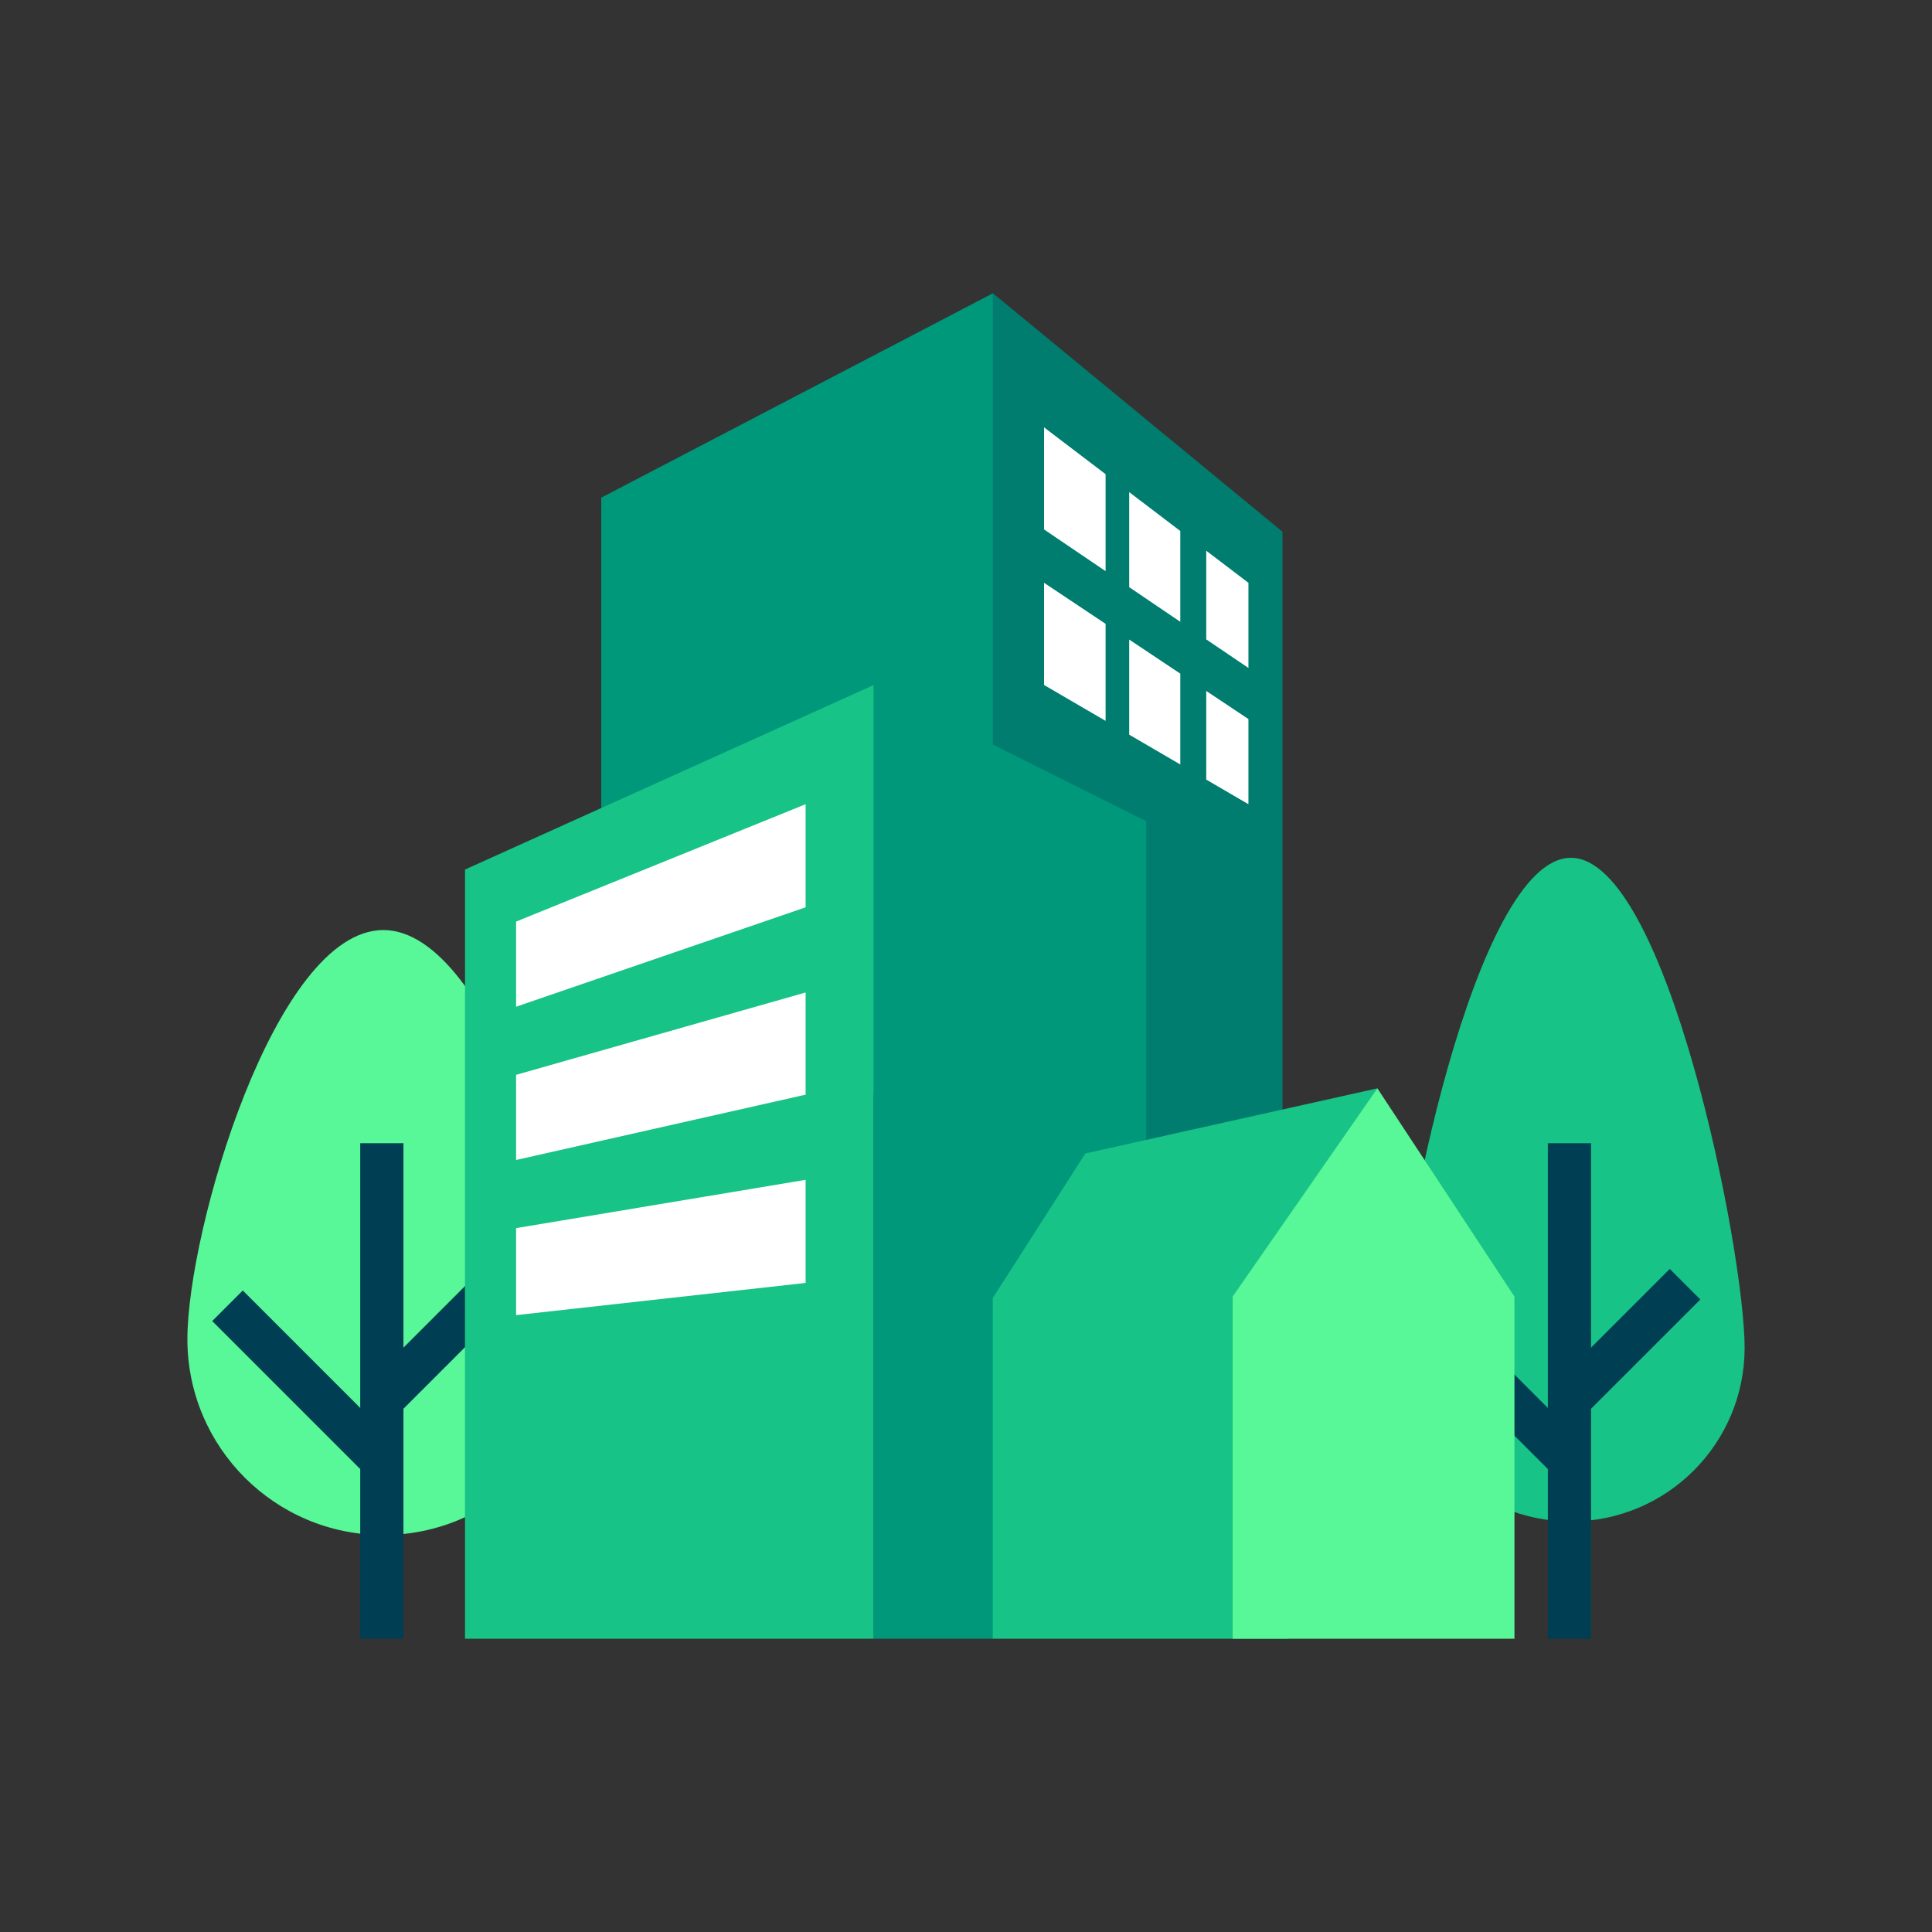
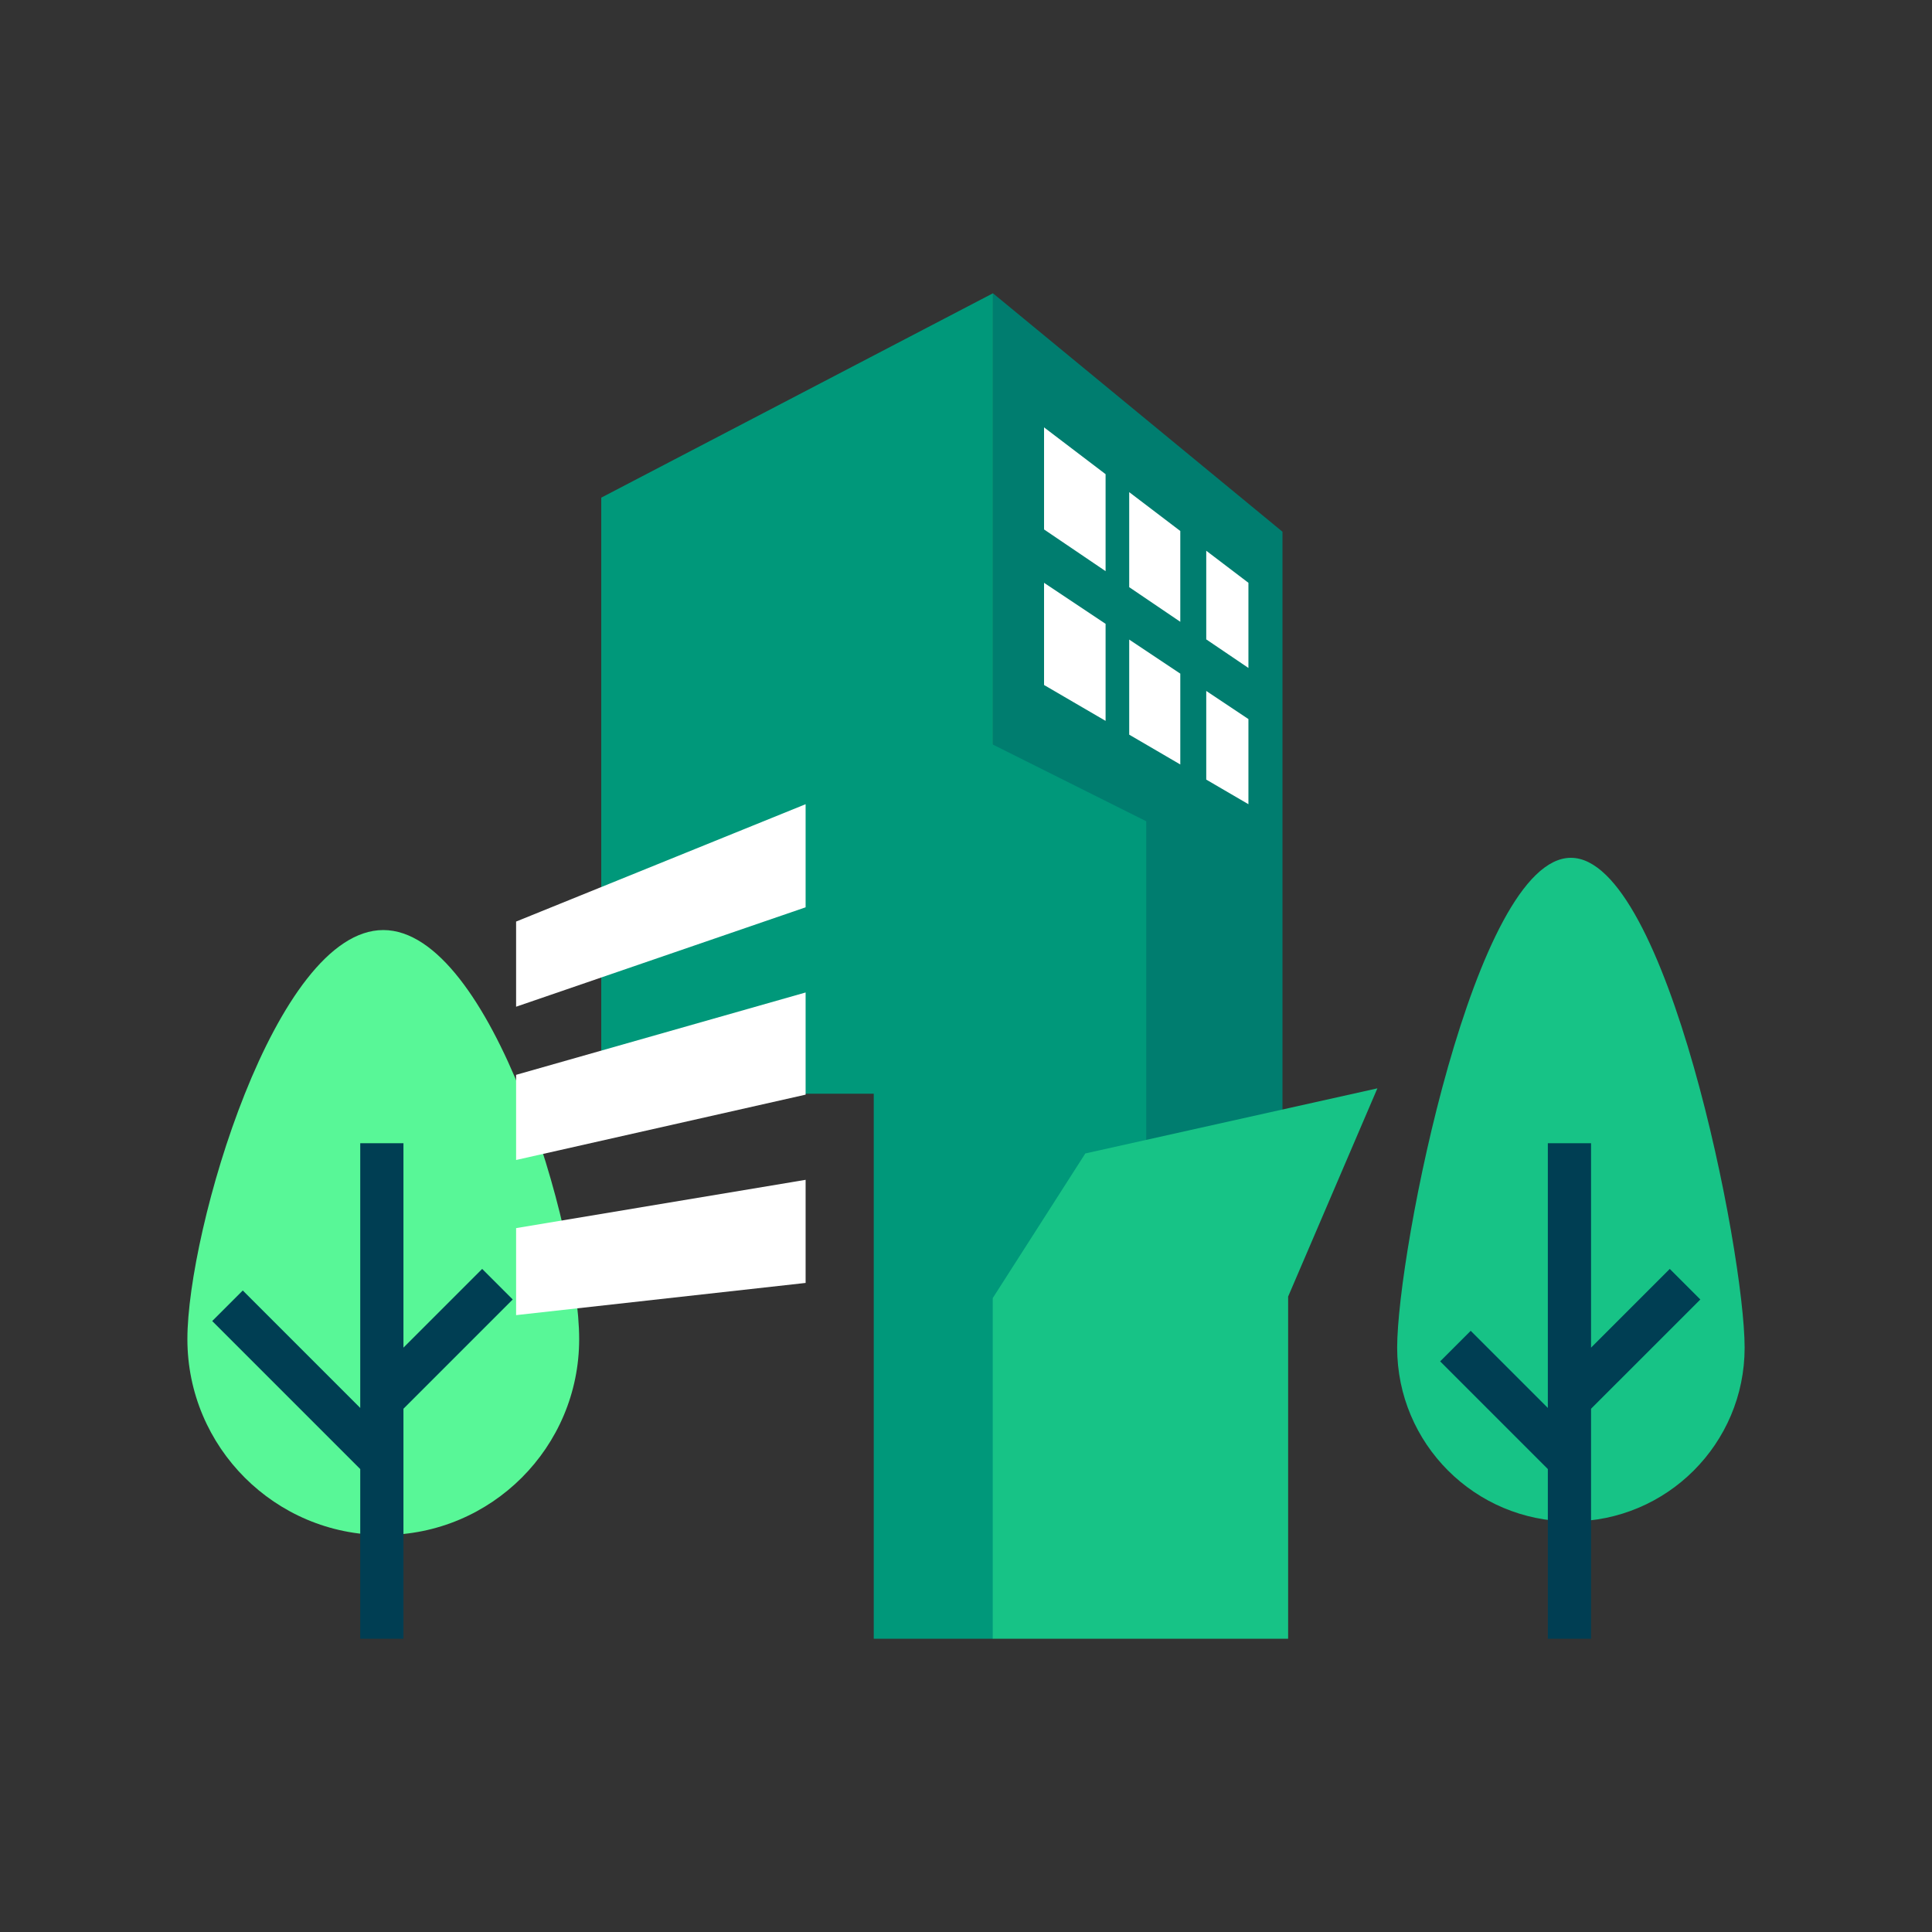
<svg xmlns="http://www.w3.org/2000/svg" viewBox="0 0 120 120">
  <rect x="0" y="0" width="120" height="120" fill="#333333" stroke="none" />
  <defs>
    <style>.cls-1{fill:none;}.cls-1,.cls-2,.cls-3,.cls-4,.cls-5,.cls-6,.cls-7{stroke-width:0px;}.cls-2{fill:#00987a;}.cls-3{fill:#58f797;}.cls-4{fill:#003e53;}.cls-5{fill:#17c386;}.cls-6{fill:#fff;}.cls-7{fill:#007d6f;}</style>
  </defs>
  <g id="Laag_2">
    <rect class="cls-1" height="120" width="120" x="0" />
  </g>
  <g id="Laag_1">
    <path class="cls-5" d="M86.78,83.708c0-5.959,4.831-30.428,10.791-30.428s10.791,24.469,10.791,30.428-4.831,10.791-10.791,10.791-10.791-4.831-10.791-10.791Z" />
    <polygon class="cls-4" points="103.713 78.815 98.823 83.705 98.823 71.008 96.139 71.008 96.139 87.45 91.348 82.659 89.45 84.557 96.139 91.246 96.139 101.784 98.823 101.784 98.823 87.5 105.611 80.713 103.713 78.815" />
-     <path class="cls-3" d="M11.639,83.175c0-6.72,5.447-25.408,12.167-25.408s12.167,18.688,12.167,25.408-5.447,12.167-12.167,12.167-12.167-5.447-12.167-12.167Z" />
+     <path class="cls-3" d="M11.639,83.175c0-6.72,5.447-25.408,12.167-25.408s12.167,18.688,12.167,25.408-5.447,12.167-12.167,12.167-12.167-5.447-12.167-12.167" />
    <polygon class="cls-4" points="31.846 80.713 29.948 78.815 25.059 83.704 25.059 71.008 22.375 71.008 22.375 87.45 15.079 80.154 13.181 82.052 22.375 91.246 22.375 101.784 25.059 101.784 25.059 87.5 31.846 80.713" />
    <polygon class="cls-7" points="79.657 33.026 61.674 18.216 61.674 74.066 79.657 74.066 79.657 33.026" />
    <polygon class="cls-2" points="37.345 67.934 37.345 30.91 61.674 18.216 61.674 67.934 37.345 67.934" />
-     <polygon class="cls-5" points="28.882 101.784 54.27 101.784 54.27 42.546 28.882 54.009 28.882 101.784" />
    <polygon class="cls-2" points="71.195 97.552 61.661 101.784 54.27 101.784 54.27 42.546 71.195 51.009 71.195 97.552" />
    <polygon class="cls-6" points="32.056 57.24 50.038 49.951 50.038 56.355 32.056 62.529 32.056 57.24" />
    <polygon class="cls-6" points="32.056 66.76 50.038 61.645 50.038 67.991 32.056 72.049 32.056 66.76" />
    <polygon class="cls-6" points="32.056 76.281 32.056 81.685 50.038 79.685 50.038 73.281 32.056 76.281" />
    <polygon class="cls-1" points="70.137 39.725 73.31 41.841 73.31 38.621 70.137 36.47 70.137 39.725" />
    <polygon class="cls-6" points="73.31 38.621 73.31 32.981 70.137 30.568 70.137 36.47 73.31 38.621" />
    <polygon class="cls-6" points="77.542 41.488 77.542 36.199 74.922 34.207 74.922 39.713 77.542 41.488" />
    <polygon class="cls-6" points="64.848 26.545 64.848 32.885 68.67 35.475 68.67 29.452 64.848 26.545" />
    <polygon class="cls-6" points="64.848 36.199 64.848 42.546 68.67 44.775 68.67 38.747 64.848 36.199" />
    <polygon class="cls-6" points="77.542 49.951 77.542 44.662 74.922 42.915 74.922 48.422 77.542 49.951" />
    <polygon class="cls-6" points="70.137 39.725 70.137 45.631 73.31 47.483 73.31 41.841 70.137 39.725" />
    <polygon class="cls-5" points="61.661 101.784 80.008 101.784 80.008 80.534 85.552 67.599 67.411 71.643 61.661 80.627 61.661 101.784" />
-     <polygon class="cls-3" points="94.066 80.534 85.552 67.599 76.561 80.534 76.561 101.784 94.066 101.784 94.066 80.534" />
  </g>
</svg>